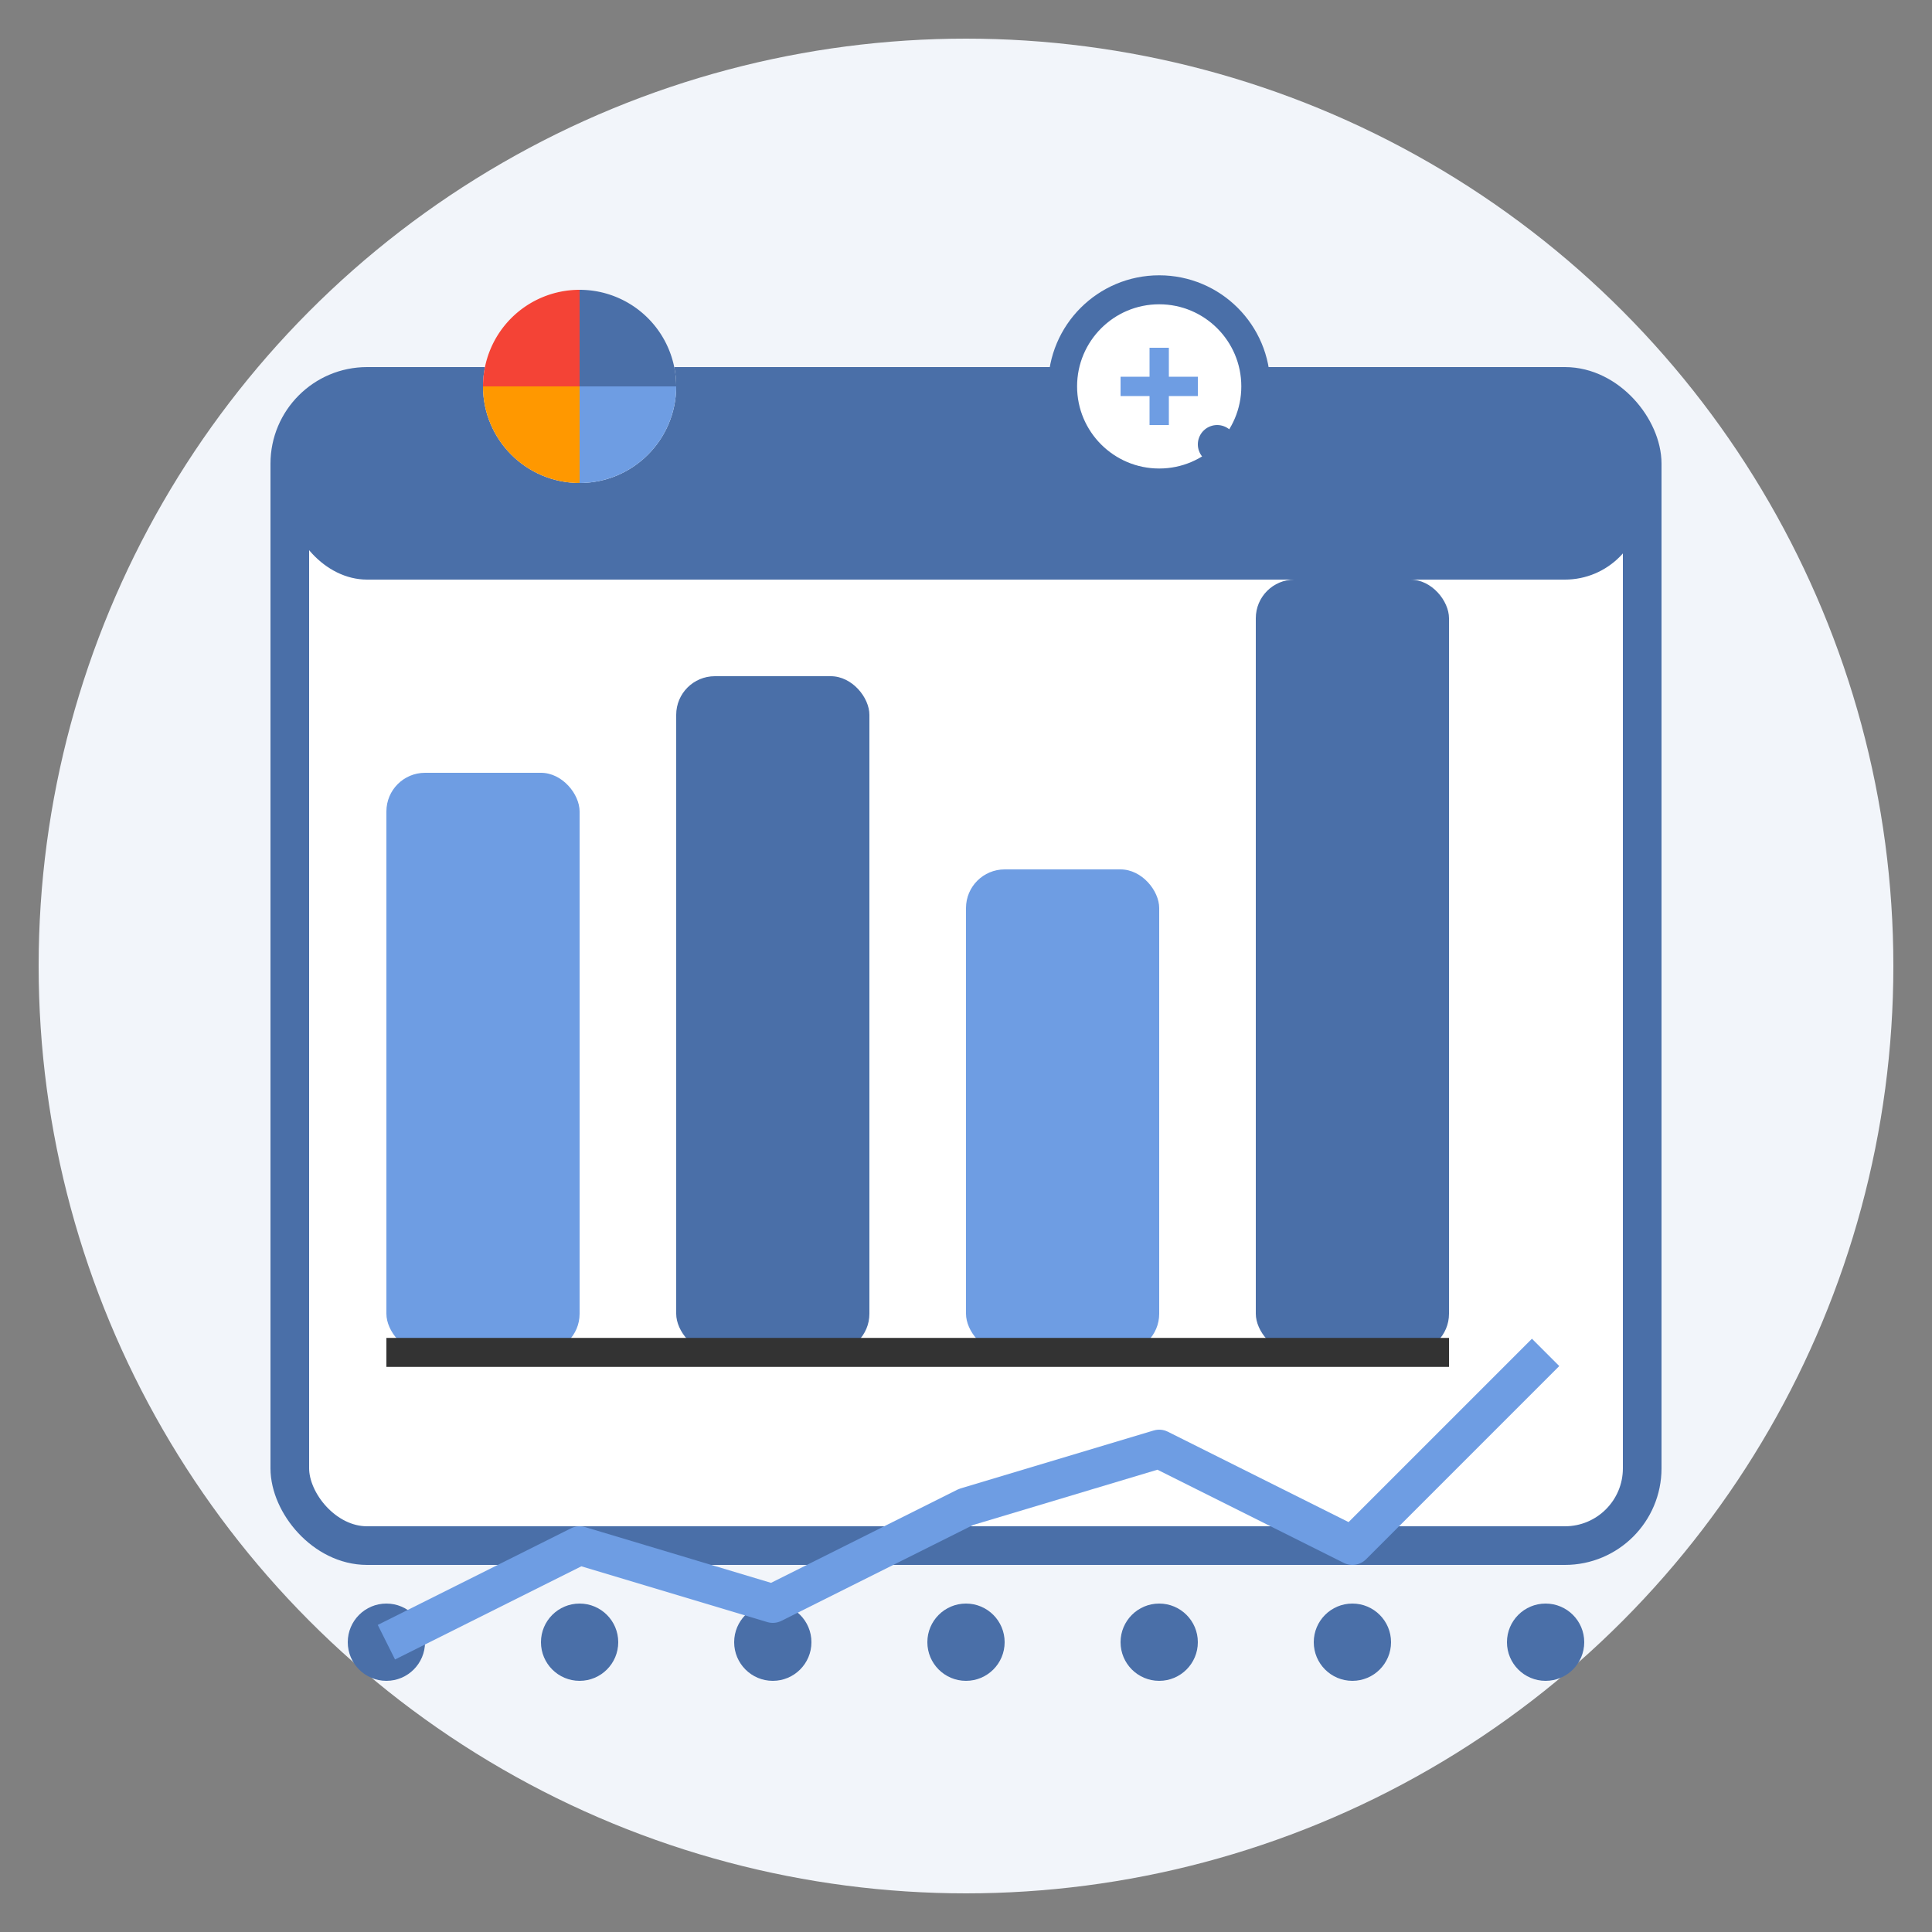
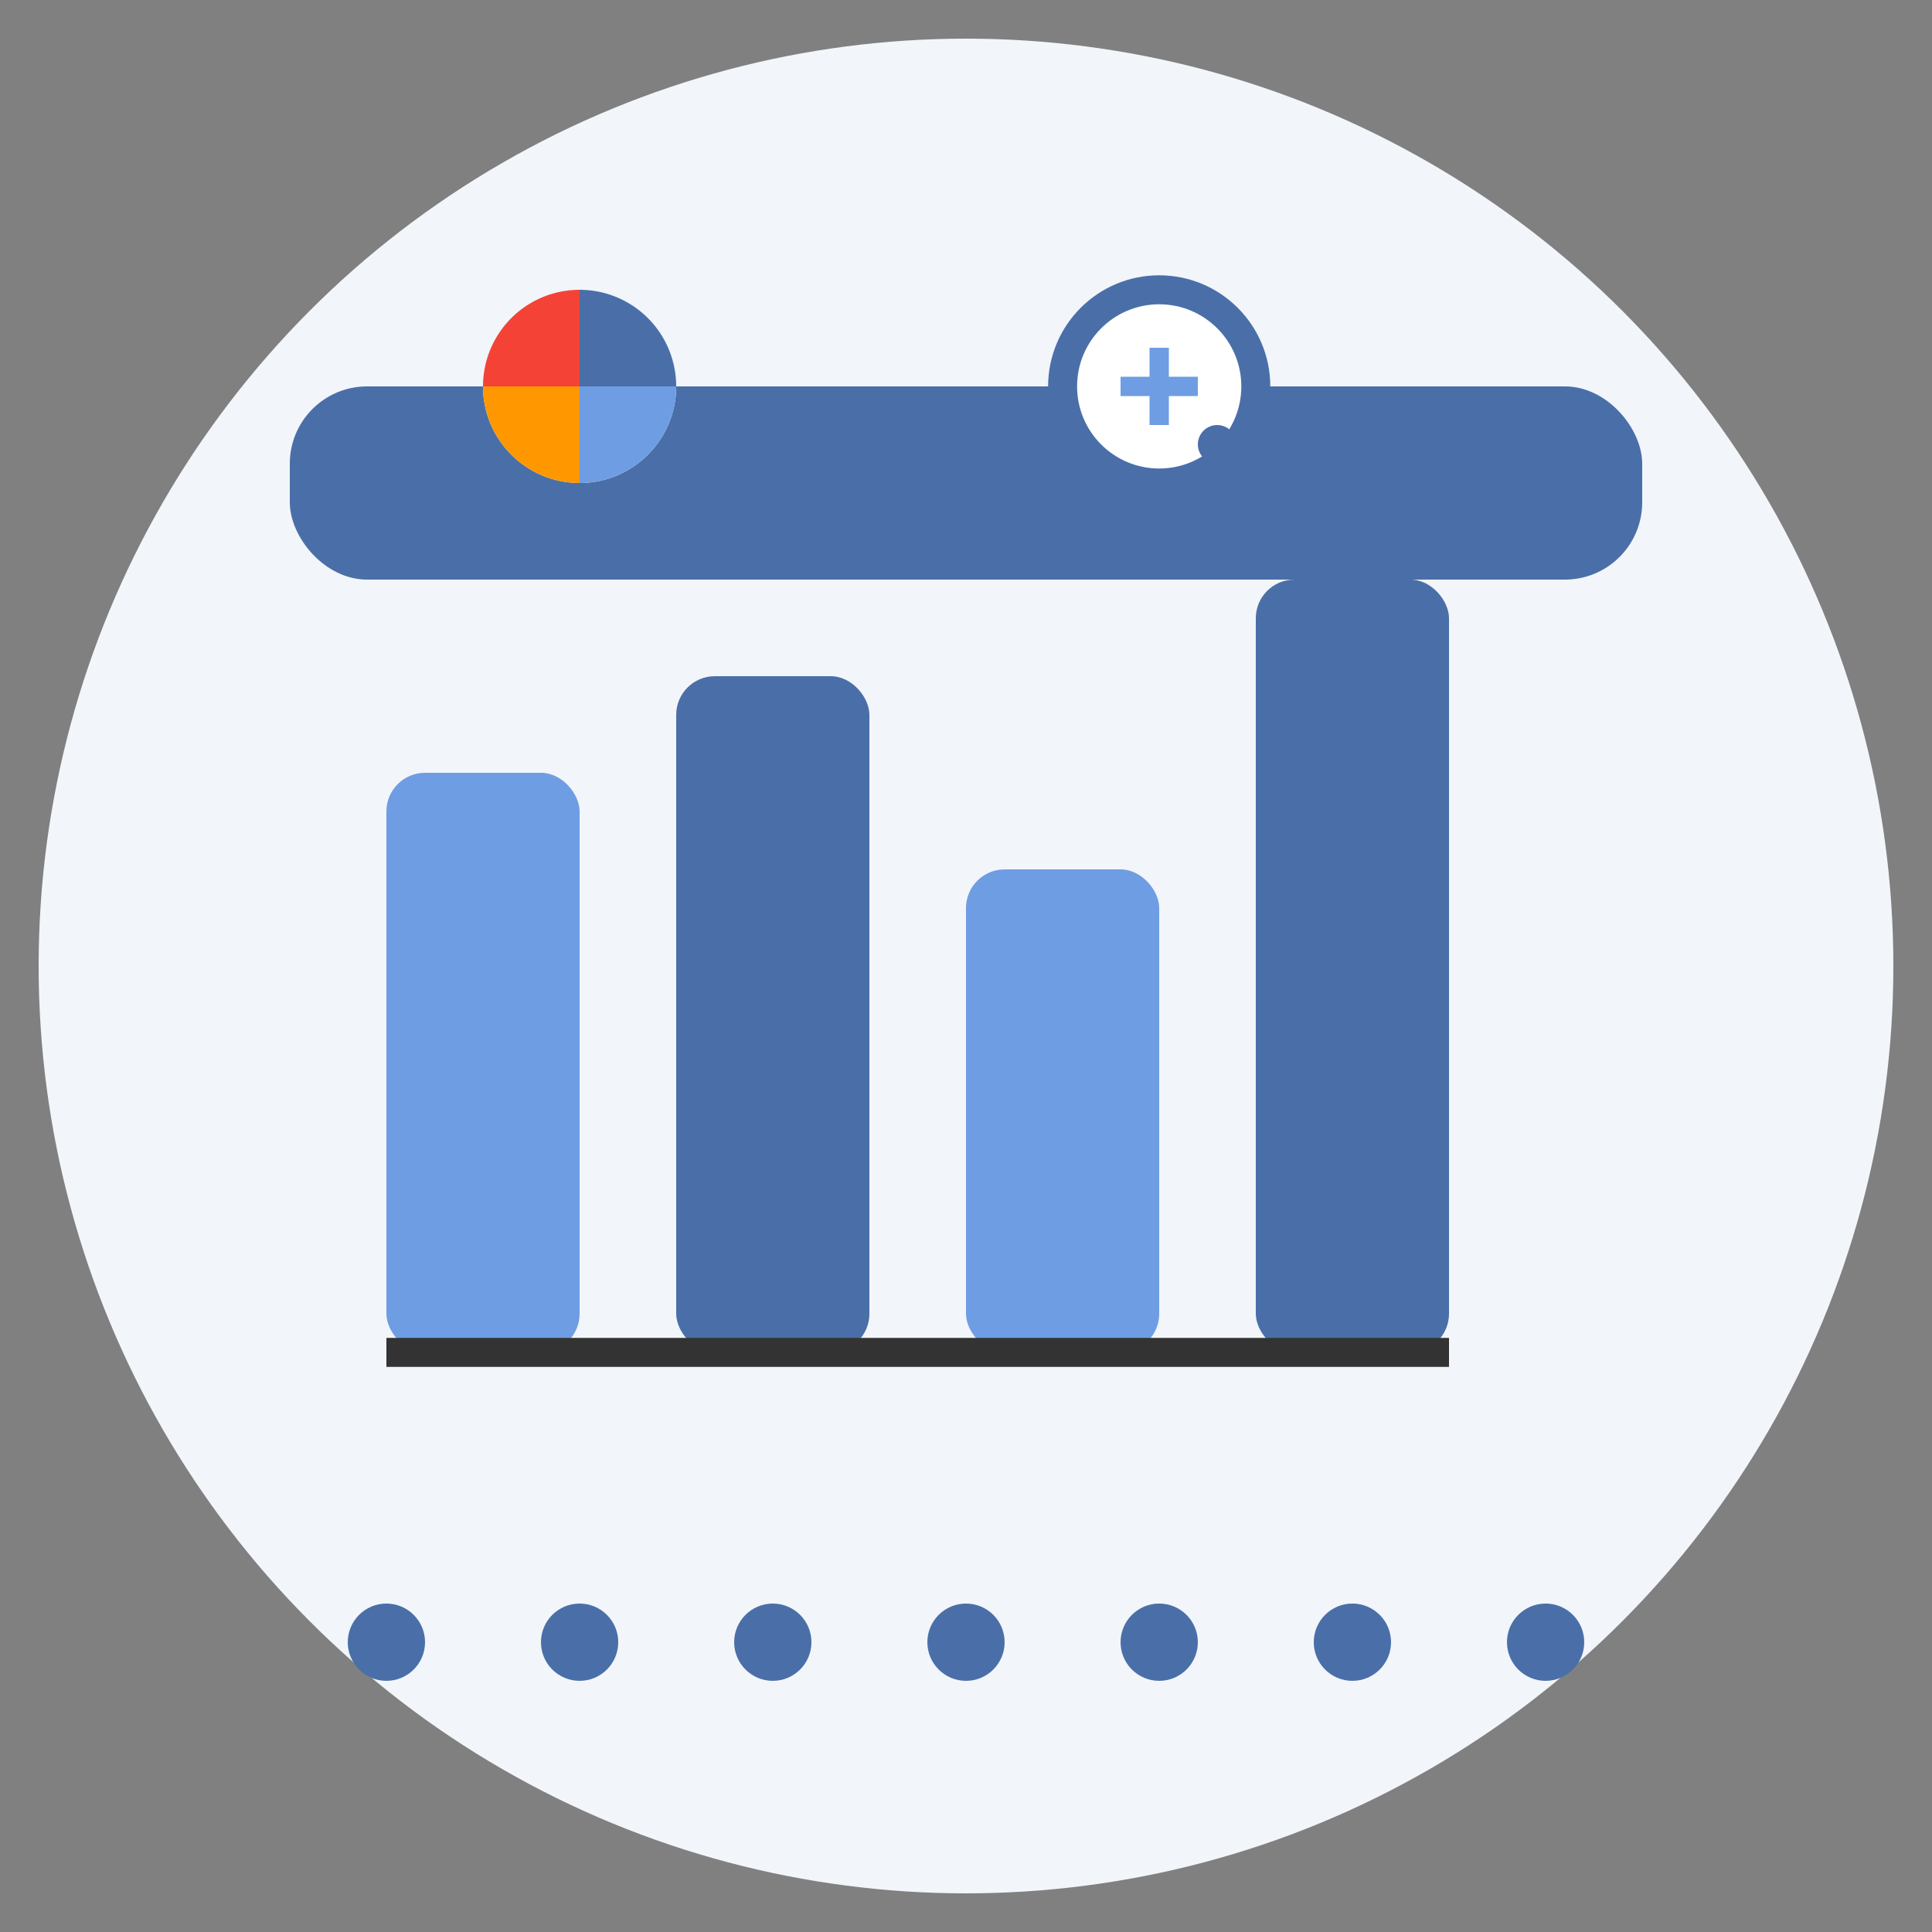
<svg xmlns="http://www.w3.org/2000/svg" viewBox="0 0 100 100" width="100" height="100">
  <rect x="0" y="0" width="100" height="100" fill="#808080" stroke="none" />
  <circle cx="50" cy="50" r="48" fill="#f2f5fa" />
-   <rect x="15" y="20" width="70" height="60" rx="4" fill="#fff" stroke="#4a6fa8" stroke-width="2" />
  <rect x="15" y="20" width="70" height="10" rx="4" fill="#4a6fa8" />
  <rect x="20" y="40" width="10" height="30" fill="#6e9de3" rx="2" />
  <rect x="35" y="35" width="10" height="35" fill="#4a6fa8" rx="2" />
  <rect x="50" y="45" width="10" height="25" fill="#6e9de3" rx="2" />
  <rect x="65" y="30" width="10" height="40" fill="#4a6fa8" rx="2" />
  <line x1="20" y1="70" x2="75" y2="70" stroke="#333" stroke-width="1.5" />
  <circle cx="30" cy="20" r="5" fill="#fff" />
  <path d="M30,20 L30,15 A5,5 0 0,1 35,20 Z" fill="#4a6fa8" />
  <path d="M30,20 L35,20 A5,5 0 0,1 30,25 Z" fill="#6e9de3" />
  <path d="M30,20 L30,25 A5,5 0 0,1 25,20 Z" fill="#ff9800" />
  <path d="M30,20 L25,20 A5,5 0 0,1 30,15 Z" fill="#f44336" />
  <circle cx="60" cy="20" r="5" fill="#fff" stroke="#4a6fa8" stroke-width="1.5" />
  <line x1="63" y1="23" x2="67" y2="27" stroke="#4a6fa8" stroke-width="2" stroke-linecap="round" />
  <line x1="58" y1="20" x2="62" y2="20" stroke="#6e9de3" stroke-width="1" />
  <line x1="60" y1="18" x2="60" y2="22" stroke="#6e9de3" stroke-width="1" />
  <circle cx="20" cy="85" r="2" fill="#4a6fa8" />
  <circle cx="30" cy="85" r="2" fill="#4a6fa8" />
  <circle cx="40" cy="85" r="2" fill="#4a6fa8" />
  <circle cx="50" cy="85" r="2" fill="#4a6fa8" />
  <circle cx="60" cy="85" r="2" fill="#4a6fa8" />
  <circle cx="70" cy="85" r="2" fill="#4a6fa8" />
  <circle cx="80" cy="85" r="2" fill="#4a6fa8" />
-   <polyline points="20,85 30,80 40,83 50,78 60,75 70,80 80,70" fill="none" stroke="#6e9de3" stroke-width="2" stroke-linejoin="round" />
</svg>